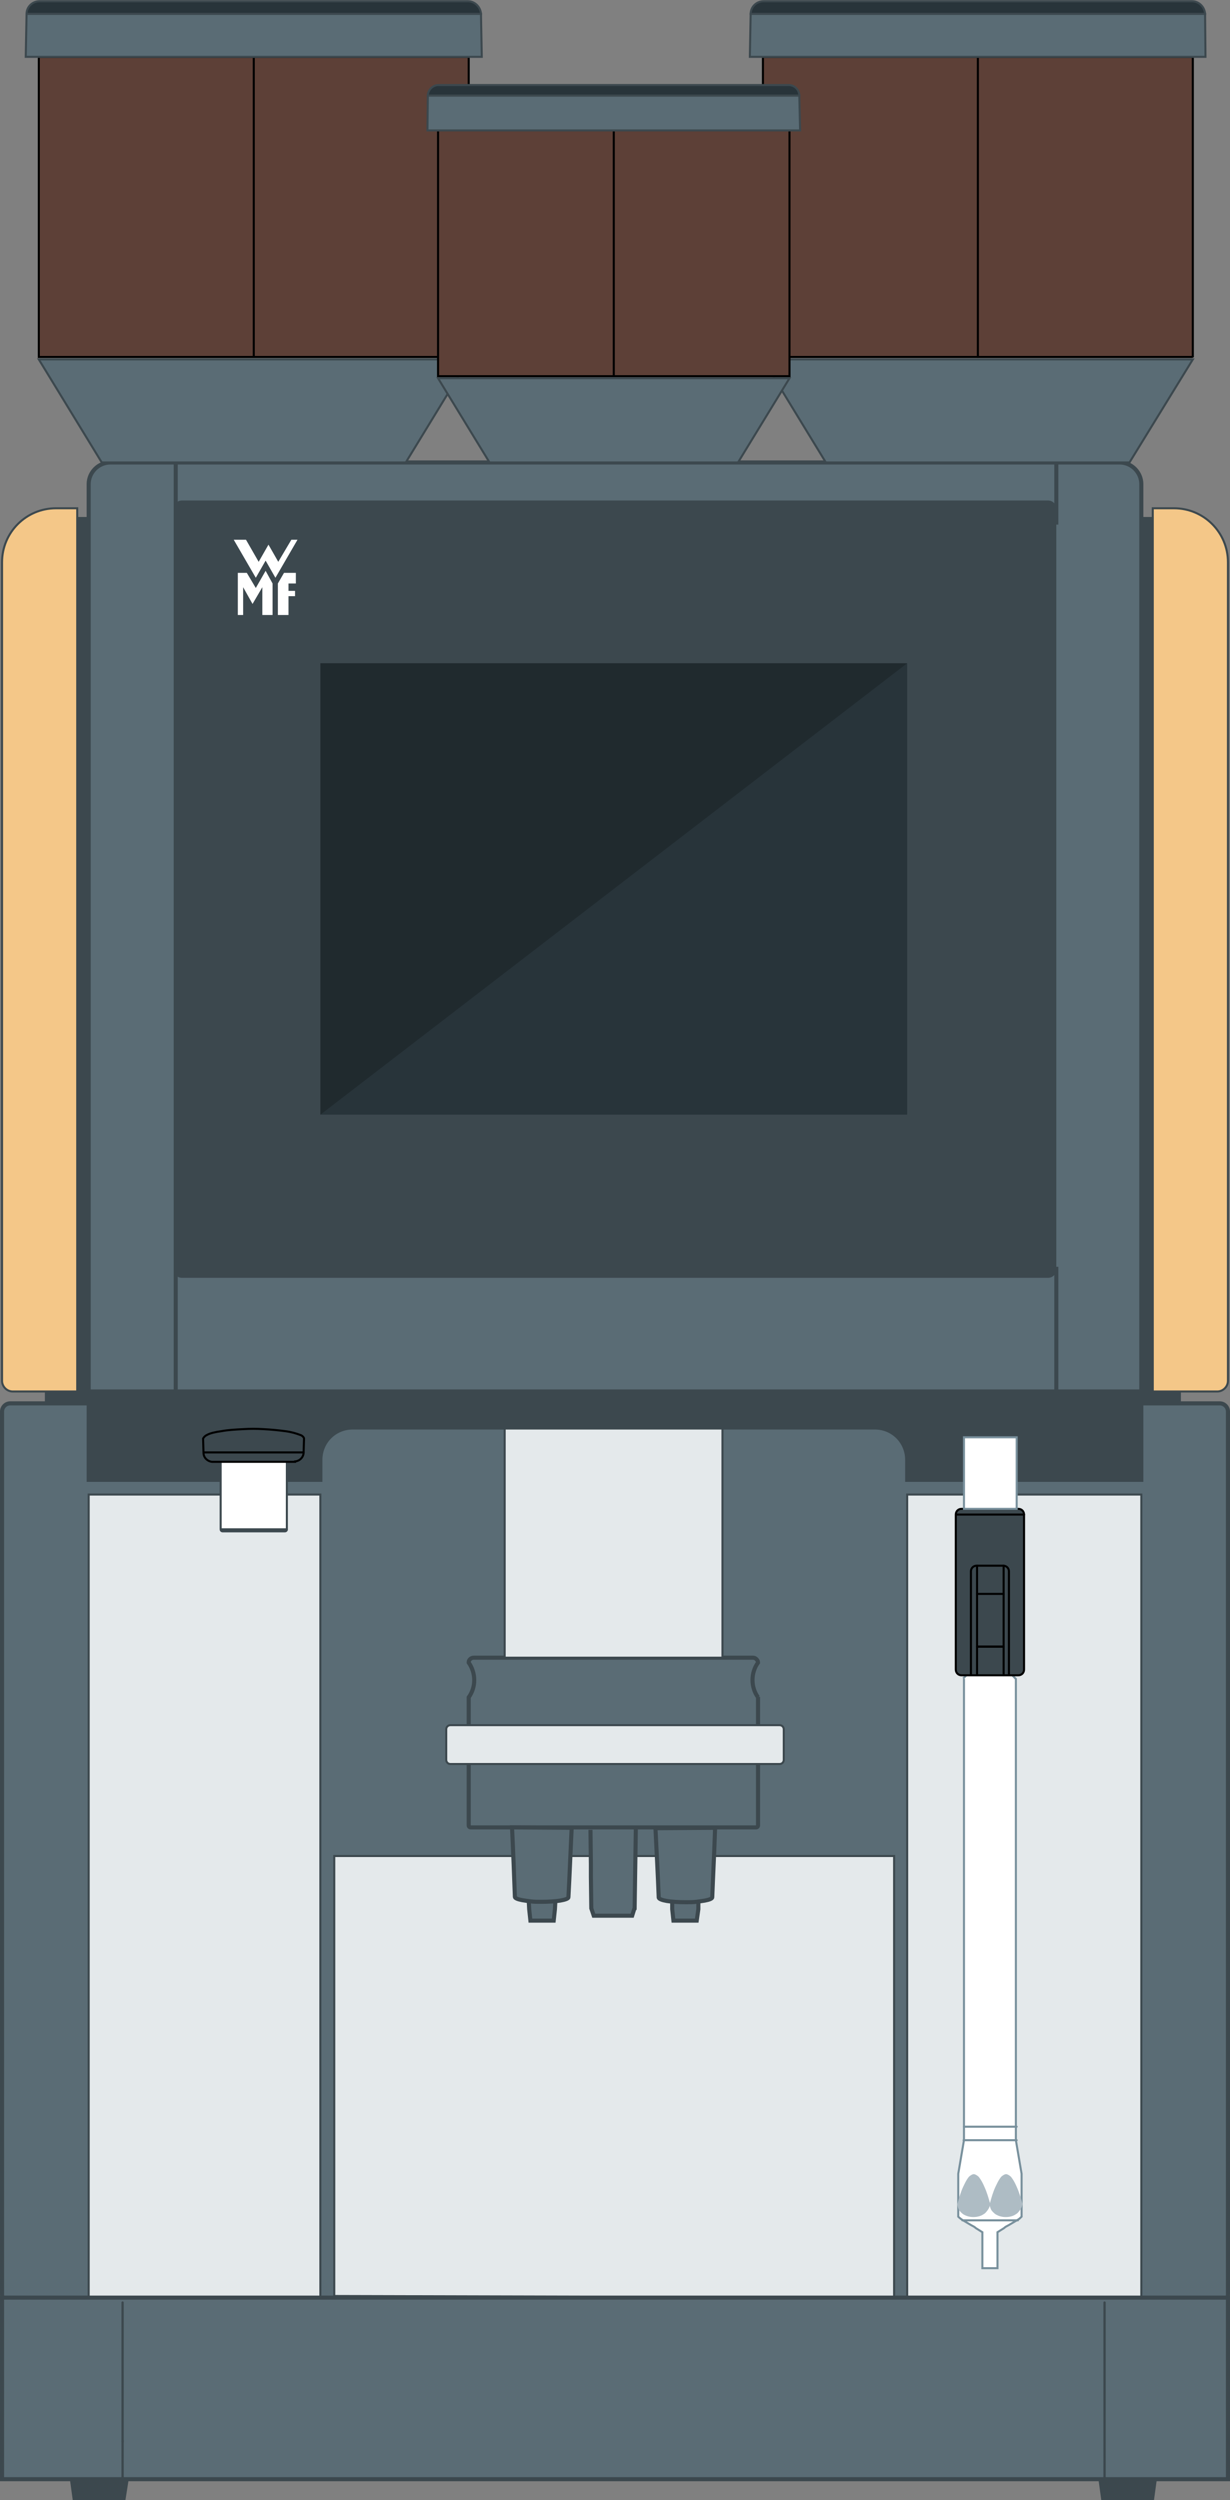
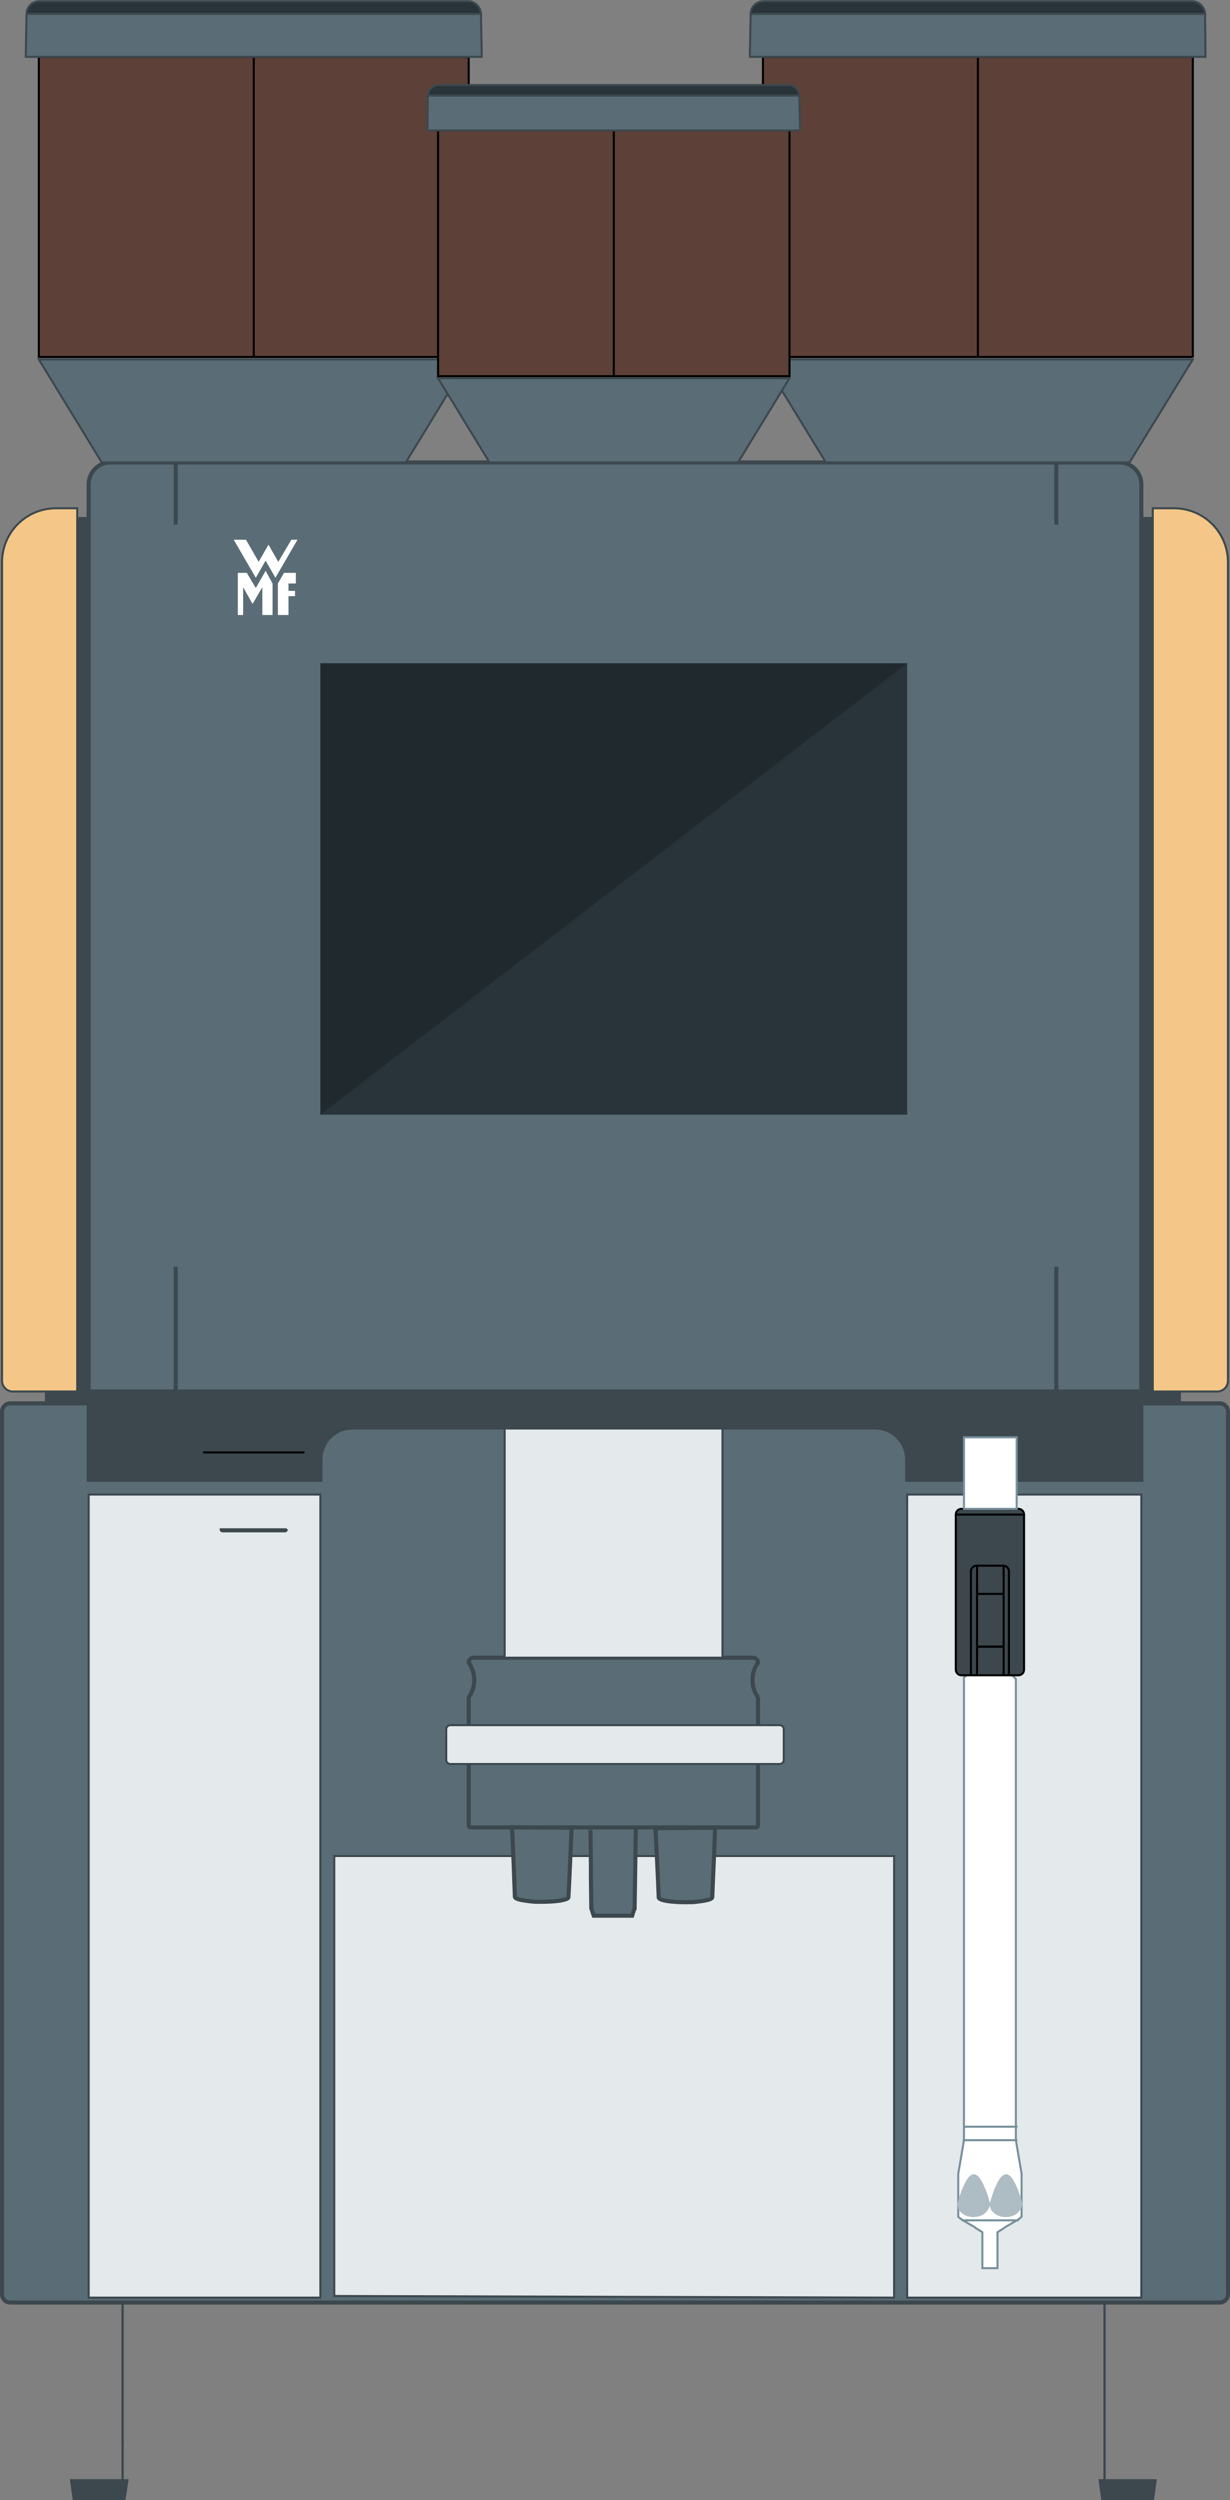
<svg xmlns="http://www.w3.org/2000/svg" version="1.1" id="Ebene_1" x="0px" y="0px" viewBox="0 0 301 611.4" style="enable-background:new 0 0 301 611.4;" xml:space="preserve">
  <rect x="0" y="0" width="301" height="611.4" fill="#808080" stroke="none" />
  <style type="text/css">
	.st0{fill:#3C484E;}
	.st1{fill:#5A6C75;stroke:#3C484E;stroke-miterlimit:10;}
	.st2{fill:#E4E9EB;stroke:#3C484E;stroke-width:0.5;stroke-miterlimit:10;}
	.st3{fill:#5D4037;stroke:#000000;stroke-width:0.5;stroke-miterlimit:10;}
	.st4{fill:none;stroke:#000000;stroke-width:0.5;stroke-miterlimit:10;}
	.st5{fill:#28343A;stroke:#3C484E;stroke-width:0.5;stroke-miterlimit:10;}
	.st6{fill:#5A6C75;stroke:#3C484E;stroke-width:0.5;stroke-miterlimit:10;}
	.st7{fill:none;stroke:#000000;stroke-width:0.5;stroke-linecap:round;stroke-linejoin:round;stroke-miterlimit:10;}
	.st8{fill:none;stroke:#3C484E;stroke-width:0.567;stroke-linecap:round;stroke-linejoin:round;stroke-miterlimit:10;}
	.st9{fill:#28343A;}
	.st10{fill:#F4C788;stroke:#3C484E;stroke-width:0.5;stroke-miterlimit:10;}
	.st11{fill:none;stroke:#3C484E;stroke-miterlimit:10;}
	.st12{fill:#FFFFFF;}
	.st13{opacity:0.2;}
	.st14{fill:#3C484E;stroke:#3C484E;stroke-miterlimit:10;}
	.st15{fill:#FFFFFF;stroke:#3C484E;stroke-width:0.5;stroke-miterlimit:10;}
	.st16{fill:#3C484E;stroke:#000000;stroke-width:0.5;stroke-miterlimit:10;}
	.st17{fill:#FFFFFF;stroke:#78909C;stroke-width:0.5;stroke-miterlimit:10;}
	.st18{fill:none;stroke:#78909C;stroke-width:0.5;stroke-linecap:round;stroke-linejoin:round;stroke-miterlimit:10;}
	.st19{fill:#AEBCC4;}
</style>
  <g>
    <rect x="11" y="126.4" transform="matrix(-1 -1.224647e-16 1.224647e-16 -1 299.985 471.331)" class="st0" width="278" height="218.5" />
    <path class="st1" d="M298.5,563.1H2.5c-1.1,0-2-0.9-2-2V345.2c0-1.1,0.9-2,2-2h296c1.1,0,2,0.9,2,2v215.9   C300.5,562.2,299.6,563.1,298.5,563.1z" />
    <rect x="21.7" y="365.5" class="st2" width="56.7" height="196.4" />
    <polygon class="st2" points="81.8,561.5 81.8,453.9 218.8,453.9 218.8,561.9  " />
    <rect x="222" y="365.5" class="st2" width="57.3" height="196.4" />
    <g>
      <g id="LINE_11_">
        <path class="st1" d="M144.5,447.5l0.1,8.4l0,0c0,0.2,0,0.3,0,0.5c0,0.3,0,0.6,0,1c0,0.3,0,0.7,0,1c0,0.2,0,0.4,0,0.6l0,0l0.1,7.7     l0.6,1.8h9.4l0,0l0.5-1.6l0.1-0.1l0.3-19.9" />
      </g>
      <g id="LINE_10_">
-         <polyline class="st1" points="135.9,465 135.8,466.9 135.5,469.7 129.8,469.7 129.5,466.9 129.4,465    " />
-       </g>
+         </g>
      <g id="LINE_9_">
-         <polyline class="st1" points="170.9,465 170.9,466.9 170.5,469.7 164.8,469.7 164.5,466.9 164.5,465    " />
-       </g>
+         </g>
      <g id="LINE_8_">
        <path class="st1" d="M115.2,446.9h17.4h35h17.4c0.3,0,0.5-0.2,0.5-0.5V415v0.1c-1.8-2.5-1.8-6,0-8.5l0,0c0-0.6-0.6-1.2-1.2-1.2h0     h-16.7h-35h-16.7h0c-0.6,0-1.2,0.5-1.2,1.1l0,0.1c1.8,2.6,1.8,6,0,8.5v0v31.3C114.7,446.7,114.9,446.9,115.2,446.9z" />
      </g>
      <g id="SPLINE_2_">
        <path class="st1" d="M175,447c-0.2,6-0.5,11.7-0.7,17l0,0c0,0.3-0.7,0.6-1.8,0.8c-0.6,0.1-1.3,0.2-2.1,0.3s-1.7,0.1-2.5,0.1     c-1.8,0-3.5-0.1-4.7-0.3c-1.2-0.2-1.9-0.5-2-0.8c0,0,0,0,0,0c-0.2-5.3-0.5-11-0.8-17L175,447z" />
      </g>
      <g id="SPLINE_1_">
        <path class="st1" d="M139.9,447c-0.3,6-0.5,11.7-0.8,17l0,0c0,0,0,0,0,0c0,0.3-0.8,0.6-2,0.8s-2.9,0.3-4.7,0.3     c-0.9,0-1.7,0-2.5-0.1c-0.8-0.1-1.5-0.2-2.1-0.3c-1.1-0.2-1.8-0.5-1.8-0.8l0,0c-0.2-5.3-0.4-11-0.7-17L139.9,447z" />
      </g>
    </g>
    <path class="st2" d="M190.8,431.4h-80.6c-0.6,0-1-0.5-1-1v-7.5c0-0.6,0.5-1,1-1h80.6c0.6,0,1,0.5,1,1v7.5   C191.8,430.9,191.4,431.4,190.8,431.4z" />
    <g>
      <g id="LINE_15_">
        <polyline class="st0" points="283.1,606.3 282.4,611.4 269.5,611.4 268.8,606.3    " />
      </g>
      <g id="LINE_14_">
-         <polygon class="st1" points="300.5,561.9 300.5,606.3 300,606.3 1,606.3 0.5,606.3 0.5,561.9    " />
-       </g>
+         </g>
      <g id="LINE_12_">
        <polyline class="st0" points="31.5,606.3 30.7,611.4 17.8,611.4 17.1,606.3    " />
      </g>
    </g>
    <path class="st1" d="M279.3,340.3H21.7V118.4c0-2.9,2.4-5.3,5.3-5.3H274c2.9,0,5.3,2.4,5.3,5.3V340.3z" />
-     <path class="st0" d="M256.5,312.5h-212c-1.1,0-2-0.9-2-2V124.4c0-1.1,0.9-2,2-2h212c1.1,0,2,0.9,2,2v186.1   C258.5,311.6,257.6,312.5,256.5,312.5z" />
    <g>
      <g id="LINE_253_">
        <polygon class="st3" points="114.7,13.9 114.7,87.3 114.5,87.3 9.5,87.3 9.5,87.3 9.5,13.9    " />
      </g>
      <g id="LINE_217_">
        <line class="st4" x1="62.1" y1="87.3" x2="62.1" y2="13.9" />
      </g>
      <g id="LINE_251_">
        <path class="st5" d="M6.5,3.4c0-1.7,1.4-3.1,3.2-3.1h104.8c1.7,0,3.1,1.4,3.2,3.1H6.5z" />
      </g>
      <g id="LINE_250_">
        <polygon class="st6" points="6.3,13.9 117.9,13.9 117.7,3.4 6.5,3.4    " />
      </g>
      <g id="LINE_221_">
        <polygon class="st6" points="99.3,113.1 114.7,87.9 9.5,87.9 24.9,113.1    " />
      </g>
    </g>
    <g>
      <g id="LINE_216_">
        <polygon class="st3" points="291.9,13.9 291.9,87.2 291.7,87.3 186.7,87.3 186.7,87.2 186.7,13.9    " />
      </g>
      <g id="LINE_13_">
        <line class="st7" x1="239.3" y1="87.3" x2="239.3" y2="13.9" />
      </g>
      <g id="LINE_24_">
        <path class="st5" d="M183.7,3.4c0-1.7,1.4-3.1,3.2-3.1h104.8c1.7,0,3.1,1.4,3.2,3.1H183.7z" />
      </g>
      <g id="LINE_23_">
        <polygon class="st6" points="183.5,13.9 295,13.9 294.9,3.4 183.7,3.4    " />
      </g>
      <g id="LINE_22_">
        <polygon class="st6" points="276.4,113.1 291.9,87.9 186.7,87.9 202.1,113.1    " />
      </g>
    </g>
    <g id="LINE_317_">
      <line class="st8" x1="30" y1="596.9" x2="30" y2="597.2" />
    </g>
    <g id="LINE_310_">
      <line class="st8" x1="30" y1="606.3" x2="30" y2="563.1" />
    </g>
    <g id="LINE_306_">
      <line class="st8" x1="270.3" y1="606.3" x2="270.3" y2="563.1" />
    </g>
    <g>
      <g id="LINE_1479_">
        <polygon class="st3" points="193.2,31.9 193.2,92 193,92 107.2,92 107.2,92 107.2,31.9    " />
      </g>
      <g id="LINE_1477_">
        <line class="st7" x1="150.2" y1="92" x2="150.2" y2="31.9" />
      </g>
      <g id="LINE_1008_">
        <path class="st5" d="M104.7,23.4c0-1.4,1.2-2.6,2.6-2.6H193c1.4,0,2.6,1.1,2.6,2.6H104.7z" />
      </g>
      <g id="LINE_1009_">
        <polygon class="st6" points="104.6,31.9 195.8,31.9 195.6,23.4 104.7,23.4    " />
      </g>
      <g id="LINE_1435_">
        <polygon class="st6" points="180.6,113.1 193.2,92.5 107.2,92.5 119.8,113.1    " />
      </g>
    </g>
    <g id="LINE_319_">
      <polyline class="st9" points="222,272.6 78.4,272.6 78.4,162.2 222,162.2 222,272.6 222,272.6 78.4,272.6 78.4,272.6   " />
    </g>
    <path class="st10" d="M3.1,340.3h15.8v-216h-5.2c-7.3,0-13.2,5.9-13.2,13.2v200.2C0.5,339.1,1.7,340.3,3.1,340.3z" />
    <path class="st10" d="M297.9,340.3h-15.8v-216h5.2c7.3,0,13.2,5.9,13.2,13.2v200.2C300.5,339.1,299.3,340.3,297.9,340.3z" />
    <line class="st11" x1="43" y1="309.8" x2="43" y2="340.3" />
    <line class="st11" x1="258.5" y1="309.8" x2="258.5" y2="340.3" />
    <line class="st11" x1="43" y1="113.1" x2="43" y2="128.3" />
    <line class="st11" x1="258.5" y1="113.1" x2="258.5" y2="128.3" />
    <g>
      <g id="LINE_6_">
        <polygon class="st12" points="68,150.4 70.6,150.4 70.6,145.8 72.2,145.8 72.2,144.5 70.6,144.5 70.6,142.7 72.4,142.7      72.4,140.1 69.5,140.1 68,142.7    " />
      </g>
      <g id="LINE_4_">
        <polygon class="st12" points="59.5,150.4 58.2,150.4 58.2,140.1 60.4,140.1 62.6,143.8 65,139.6 66.7,142.7 66.7,150.4      64.2,150.4 64.2,143.6 61.8,147.7 59.5,143.6    " />
      </g>
      <g id="LINE_3_">
        <polygon class="st12" points="63.3,137.4 65.7,133.2 68.1,137.4 71.3,132 72.8,132 67.4,141.3 65,137.1 62.6,141.3 57.2,132      60.2,132    " />
      </g>
    </g>
    <g id="LINE_7_" class="st13">
      <polyline points="78.4,272.6 78.4,162.2 222,162.2 78.4,272.6 78.4,272.6   " />
    </g>
    <g id="LINE_16_">
      <rect x="123.5" y="346.7" class="st2" width="53.3" height="58.7" />
    </g>
    <path class="st14" d="M21.7,343.2v18.7l56.7,0V357c0-4.4,3.5-7.9,7.9-7.9h127.8c4.4,0,7.9,3.5,7.9,7.9v4.9l57.3,0v-18.8H21.7z" />
    <g>
      <g id="ARC_410_">
-         <path class="st15" d="M70.2,374c0,0.3-0.2,0.5-0.5,0.5H54.5c-0.3,0-0.5-0.2-0.5-0.5H70.2v-16.6H54V374" />
+         <path class="st15" d="M70.2,374c0,0.3-0.2,0.5-0.5,0.5H54.5c-0.3,0-0.5-0.2-0.5-0.5H70.2H54V374" />
      </g>
      <g id="ARC_380_">
-         <path class="st16" d="M72.2,357.4c1.2-0.1,2.1-1.1,2.1-2.2c0,0,0.1-3.4,0.1-3.4c0-0.1-0.1-0.3-0.2-0.4c-0.2-0.2-0.4-0.4-0.8-0.5     c-0.8-0.3-2-0.7-3.6-0.9c-1.5-0.2-3.4-0.4-5.4-0.5c-1.6-0.1-3.2-0.1-4.8,0c-2,0.1-3.8,0.2-5.4,0.5c-1.5,0.2-2.8,0.5-3.5,0.9     c-0.7,0.3-1,0.9-1,0.9l0.1,3.5c0,1.2,1,2.1,2.1,2.2H72.2z" />
-       </g>
+         </g>
      <g id="LINE_1508_">
        <line class="st7" x1="49.9" y1="355.2" x2="74.3" y2="355.2" />
      </g>
    </g>
    <g>
      <g id="LINE_1672_">
        <path class="st17" d="M235.9,410.6v109.4v3.1c0,0.1,0,0.2,0,0.3l-1.4,8.2l0,0v7.3v0.1v3.1c0.3,0.3,0.7,0.6,1,0.8     c0,0,2.2,1.3,2.2,1.3c0.4,0.2,0.8,0.4,1.1,0.7l0,0l1.6,1h0v8.8h3.7v-8.8h0l1.6-1l0,0c0.3-0.3,0.7-0.5,1.1-0.7l0,0l2.2-1.3     c0.4-0.2,0.7-0.5,1-0.8V539v-0.1v-7.3l0,0l-1.4-8.2c0-0.1,0-0.2,0-0.3v-3.1V410.6l-0.1-0.1l-0.8-0.8h-11.2l-0.8,0.8" />
      </g>
      <g id="ARC_398_">
        <path class="st16" d="M246.6,409.7h2.6c0.8,0,1.4-0.6,1.4-1.4v-37.9c0-0.8-0.6-1.4-1.4-1.4h-13.9c-0.8,0-1.4,0.6-1.4,1.4v37.9     c0,0.8,0.6,1.4,1.4,1.4h2.6H246.6z" />
      </g>
      <g id="LINE_1663_">
        <rect x="235.9" y="351.5" class="st17" width="12.9" height="17.5" />
      </g>
      <g id="LINE_174_">
        <line class="st18" x1="249.1" y1="543" x2="235.5" y2="543" />
      </g>
      <g id="LINE_184_">
        <line class="st18" x1="248.8" y1="520.1" x2="235.9" y2="520.1" />
      </g>
      <g id="SPLINE_17_">
        <path class="st19" d="M242.3,538.9c-0.4-1.4-0.8-2.8-1.4-4.1c-0.3-0.7-0.6-1.3-1-1.9c-0.2-0.3-0.4-0.6-0.7-0.8     c-0.3-0.2-0.6-0.4-0.9-0.4s-0.6,0.2-0.9,0.4c-0.3,0.2-0.5,0.5-0.7,0.8c-0.4,0.6-0.7,1.3-1,1.9c-0.6,1.3-1,2.7-1.4,4.2v0.1     c0,0.5,0.2,1,0.4,1.4c0.3,0.4,0.6,0.7,1,1c0.8,0.5,1.7,0.7,2.5,0.7s1.8-0.2,2.5-0.7c0.4-0.2,0.7-0.6,1-1S242.3,539.5,242.3,538.9     " />
      </g>
      <g id="SPLINE_18_">
        <path class="st19" d="M250.2,538.9c-0.4-1.4-0.8-2.8-1.4-4.1c-0.3-0.7-0.6-1.3-1-1.9c-0.2-0.3-0.4-0.6-0.7-0.8s-0.6-0.4-0.9-0.4     s-0.6,0.2-0.9,0.4c-0.3,0.2-0.5,0.5-0.7,0.8c-0.4,0.6-0.7,1.3-1,1.9c-0.6,1.3-1,2.7-1.4,4.2v0.1c0,0.5,0.2,1,0.4,1.4     c0.3,0.4,0.6,0.7,1,1c0.8,0.5,1.7,0.7,2.5,0.7c0.9,0,1.8-0.2,2.5-0.7c0.4-0.2,0.7-0.6,1-1S250.2,539.5,250.2,538.9" />
      </g>
      <g id="LINE_190_">
        <line class="st18" x1="235.8" y1="523.4" x2="248.8" y2="523.4" />
      </g>
      <g id="LINE_1612_">
        <polyline class="st7" points="245.6,389.8 245.6,402.7 239.1,402.7 239.1,389.8    " />
      </g>
      <g id="LINE_1618_">
        <polyline class="st7" points="245.6,382.9 245.6,389.8 239.1,389.8 239.1,382.9    " />
      </g>
      <g id="LINE_1621_">
        <polyline class="st7" points="245.6,409.7 245.6,402.7 239.1,402.7 239.1,409.7    " />
      </g>
      <g id="ARC_394_">
        <path class="st7" d="M246.9,409.4v-5.8v-13.5v-5.8c0-0.8-0.6-1.4-1.4-1.4h-6.5c-0.8,0-1.4,0.6-1.4,1.4v5.8v13.5v5.8" />
      </g>
      <g id="LINE_1648_">
        <line class="st7" x1="250.6" y1="370.4" x2="234" y2="370.4" />
      </g>
    </g>
  </g>
</svg>